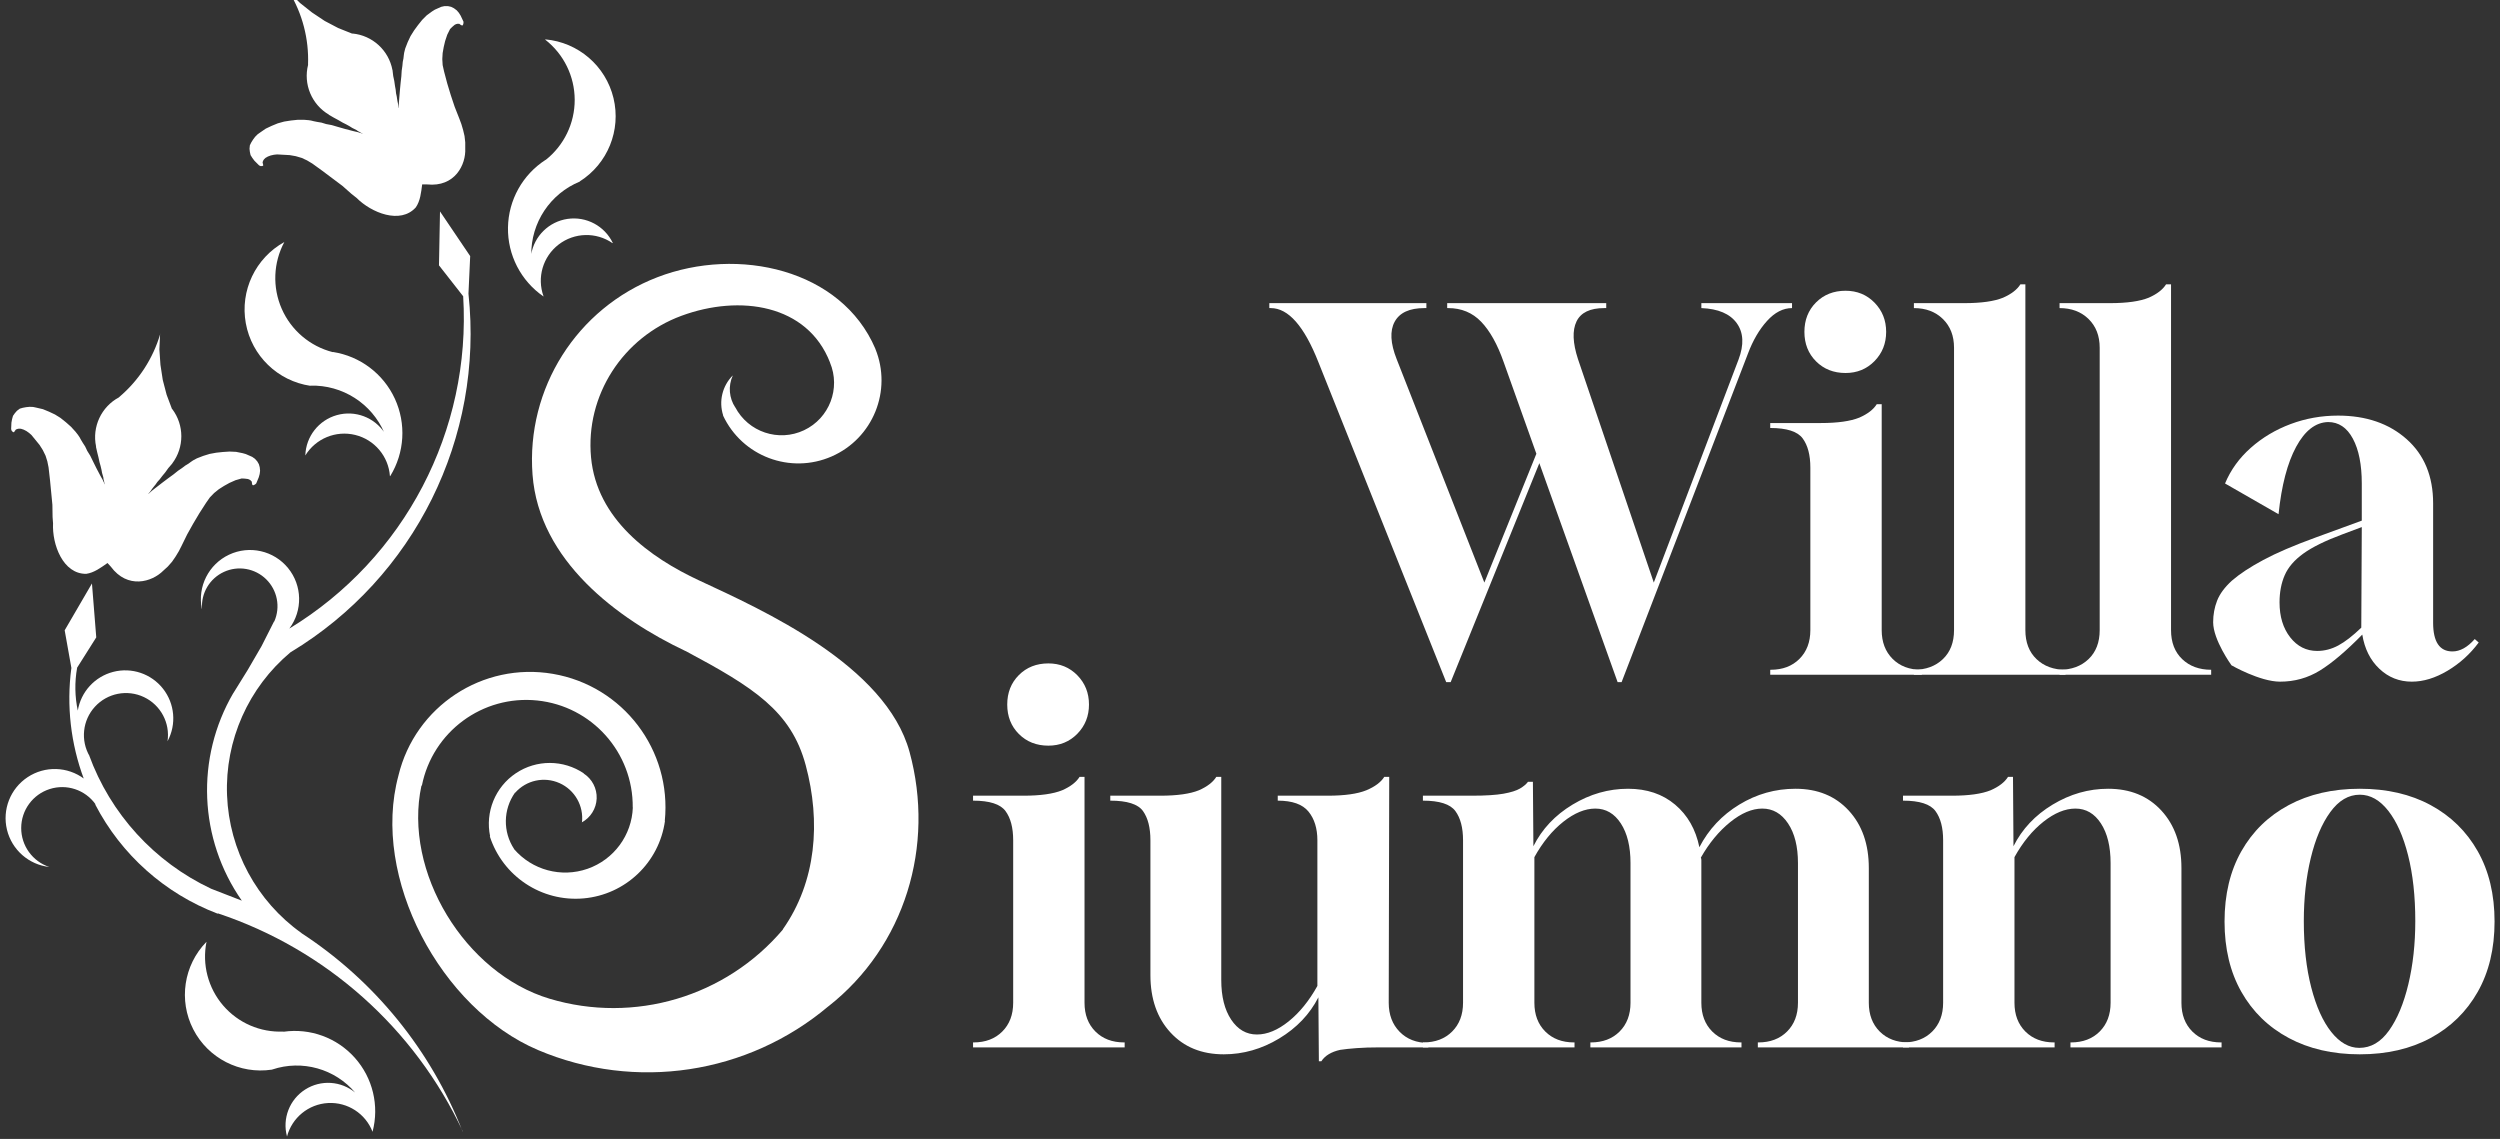
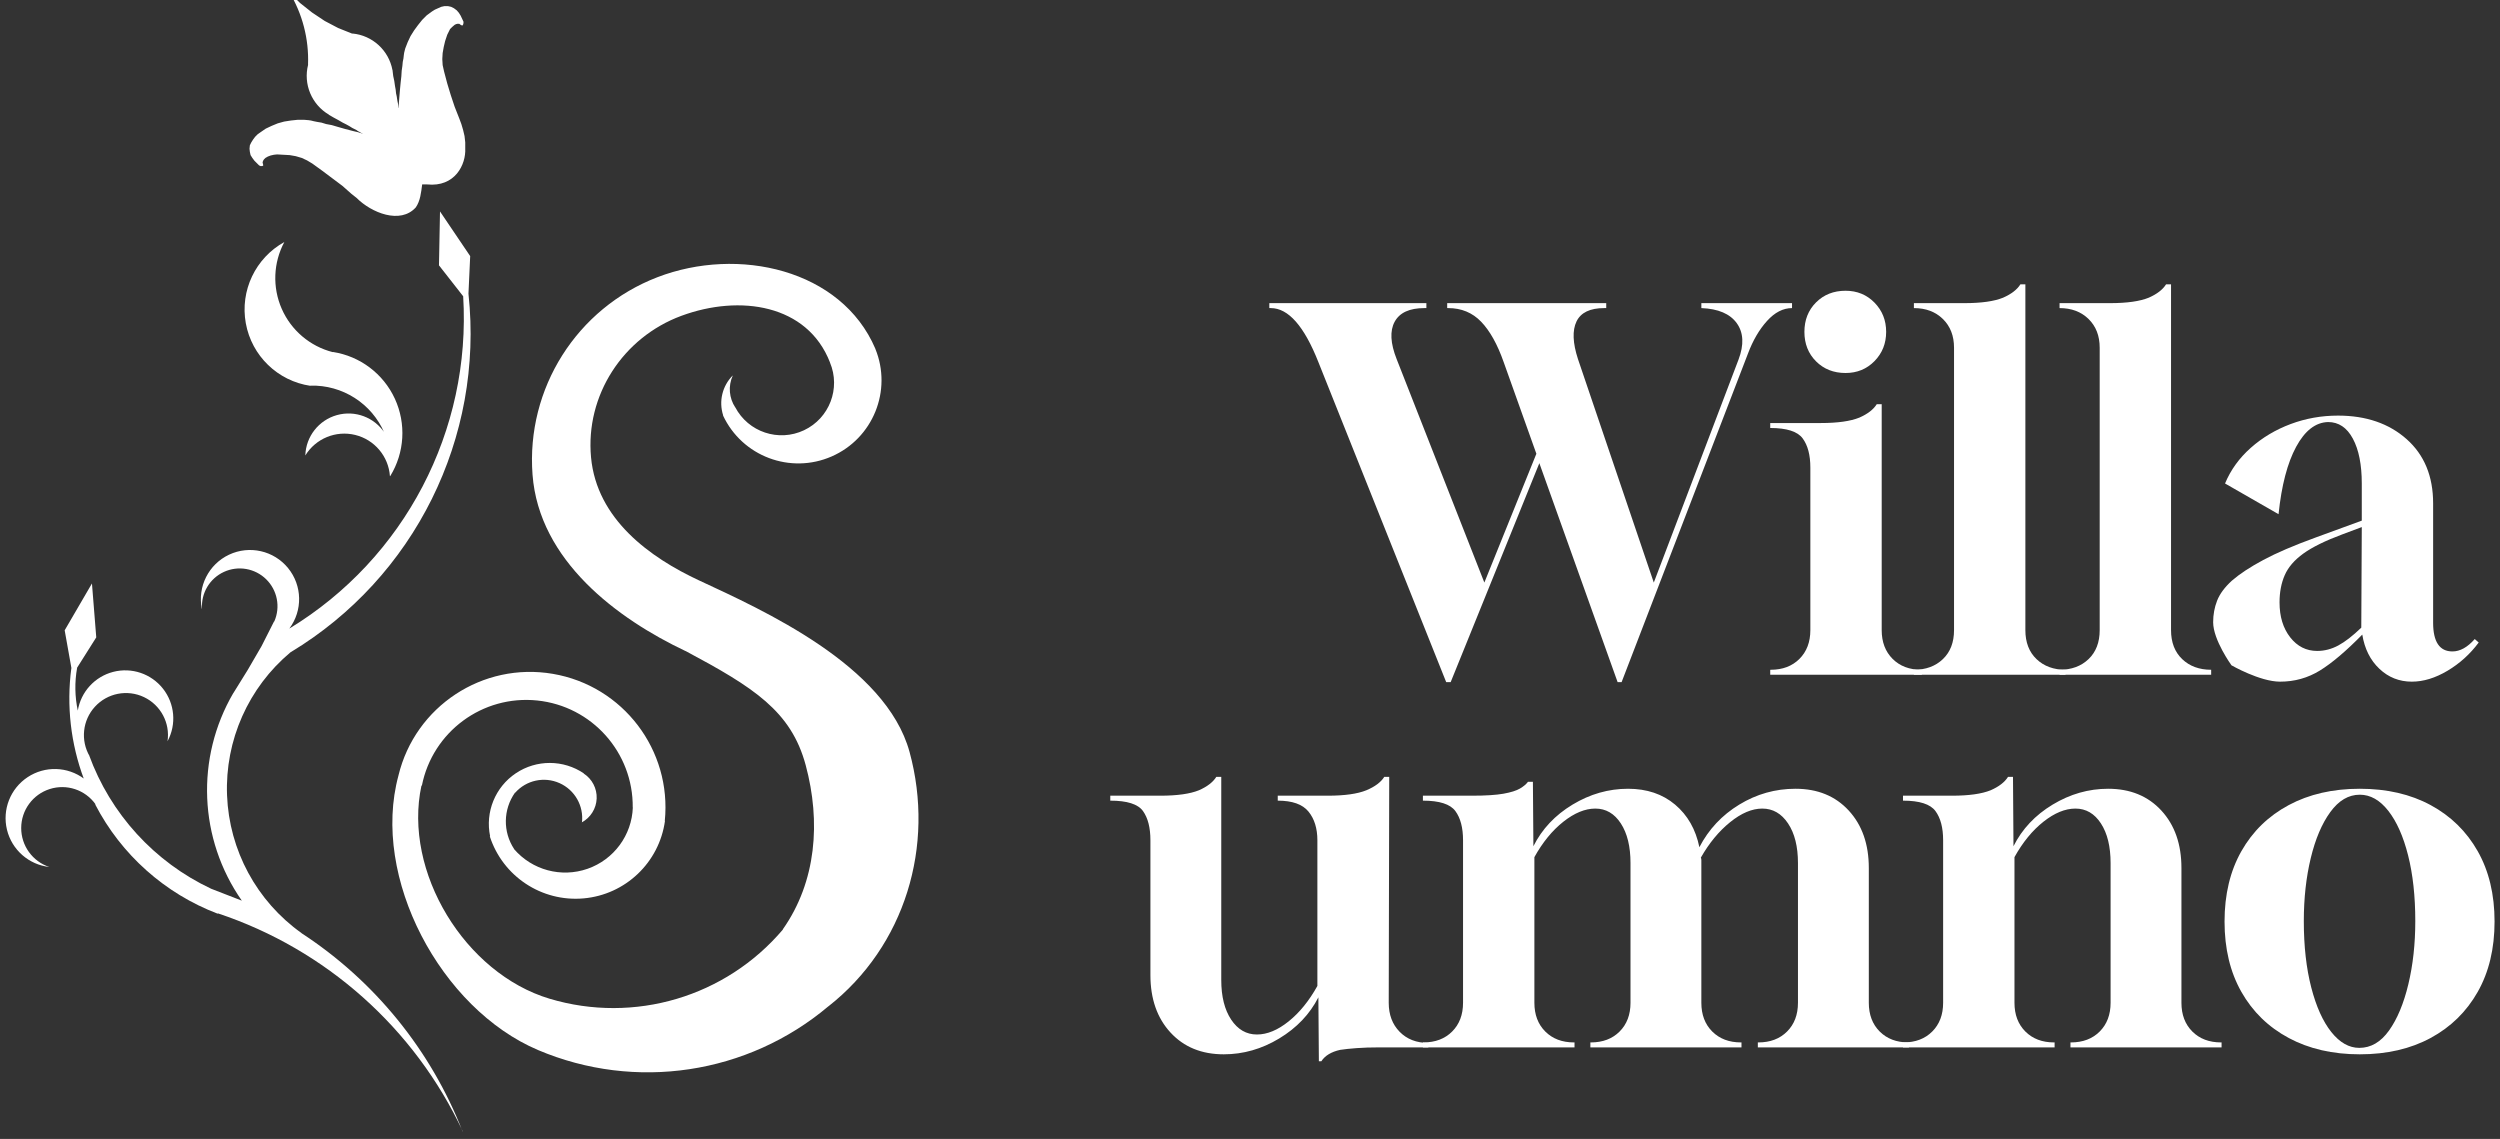
<svg xmlns="http://www.w3.org/2000/svg" width="100%" height="100%" viewBox="0 0 439 200" version="1.1" xml:space="preserve" style="fill-rule:evenodd;clip-rule:evenodd;stroke-linejoin:round;stroke-miterlimit:2;">
  <rect x="0" y="0" width="439" height="200" fill="#333333" stroke="none" />
  <g transform="matrix(0.042,0.046,0.046,-0.042,-148.977,88.441)">
    <g>
      <path d="M2898.82,1515.03C2688.67,1542.48 2513.64,1689.59 2450.45,1891.89L2450.81,1891.23L2429.66,1965.99L2406.41,2039.95L2379,2112.3L2379.13,2113.62C2361.16,2153.98 2320.13,2179.05 2276.01,2176.63C2231.9,2174.21 2193.86,2144.81 2180.4,2102.72C2166.95,2060.64 2180.88,2014.62 2215.41,1987.06L2214.91,1986.7C2160.5,2019.61 2135.5,2085.34 2154.28,2146.09C2173.05,2206.84 2230.78,2247.01 2294.27,2243.49C2357.76,2239.97 2410.69,2193.67 2422.64,2131.21L2422.74,2131.49C2495.77,2504.06 2356.57,2886.45 2061.11,3124.87L2061.07,3124.71L1950.97,3133.07L1840.66,3237.68L1991.04,3215.62L2066.74,3139.84L2066.31,3140.36C2395.3,2898.94 2554.51,2488.73 2474.39,2088.9L2474.27,2088.8C2467.49,1933.86 2532.91,1784.54 2651.41,1684.5C2769.91,1584.45 2928.08,1544.99 3079.68,1577.64L3079.94,1577.5C3318.08,1638.95 3569.46,1624.42 3798.93,1535.95L3799.12,1536.45C3492.62,1632.09 3160.3,1597.64 2879.95,1441.16L2879.98,1439.93C2737.64,1368.25 2573.91,1351.41 2419.96,1392.6L2419.7,1393.7C2369.95,1399.55 2322.11,1372.67 2301.23,1327.14C2280.35,1281.61 2291.19,1227.81 2328.08,1193.93C2364.97,1160.04 2419.5,1153.8 2463.09,1178.47L2463.1,1178.56C2419.32,1139.87 2355.98,1132.81 2304.76,1160.9C2253.54,1189 2225.46,1246.22 2234.57,1303.92C2243.67,1361.63 2288.01,1407.42 2345.39,1418.38L2345.51,1417.43C2246.87,1457.1 2159.47,1520.38 2090.99,1601.72L2091.14,1602.07L1999.26,1660.11L1953.59,1805.94L2074,1712.41L2101.24,1613.16L2101.15,1614.53C2125.89,1582.24 2156.67,1555.07 2191.78,1534.54L2191.51,1534.63C2158.15,1576.79 2152.87,1634.7 2178.07,1682.2C2203.27,1729.71 2254.18,1757.81 2307.8,1753.83C2361.43,1749.85 2407.62,1714.54 2425.53,1663.84L2425.73,1663.36C2392.84,1703.74 2337.43,1717.91 2289.19,1698.28C2240.95,1678.65 2211.18,1629.82 2215.83,1577.94C2220.47,1526.07 2258.45,1483.31 2309.41,1472.57L2304.9,1473.86C2468.53,1406.43 2652.19,1406.43 2815.82,1473.86" style="fill:white;fill-rule:nonzero;" />
    </g>
  </g>
  <g transform="matrix(0.062,0,0,0.062,-133.133,-80.405)">
    <g>
      <path d="M3340.99,3521.71C3288.38,3766.19 3464.51,4053.9 3704.11,4125.56C3943.7,4197.23 4202.99,4120.27 4364.69,3929.51L4364.53,3928.86C4459.75,3793.46 4472.27,3624.04 4429.3,3464.18C4387.95,3310.41 4281.56,3243.57 4089.38,3140.84L4089.17,3140.95C3896.32,3049.67 3673.93,2885.14 3655.56,2641.07C3637.2,2396.99 3781.04,2169.74 4009.5,2081.9C4237.96,1994.06 4530.25,2059.34 4626.46,2284.41L4626.48,2284.8C4674.82,2403.15 4619.91,2538.45 4502.77,2589.64C4385.63,2640.84 4249.04,2589.23 4195.02,2473.37L4195.48,2473.31C4182.61,2433.51 4193.09,2389.86 4222.62,2360.25L4222.45,2361.07C4209.33,2390.38 4212.17,2424.37 4229.97,2451.1L4229.61,2450.16C4266.6,2520.61 4352.53,2549.39 4424.49,2515.42C4496.44,2481.45 4528.83,2396.81 4497.94,2323.48L4498.08,2323.44C4434.16,2158.84 4243.05,2130.18 4077.38,2191.26C3911.7,2252.34 3804.94,2416.48 3821.29,2592.29C3837.56,2767.29 3987.83,2875.89 4127.66,2940.96C4306.95,3024.41 4656.29,3180.7 4723.4,3426.63C4796.02,3692.77 4710.48,3976.69 4493.54,4147.1L4493.66,4146.85C4264.79,4339.84 3946.86,4387.79 3671.24,4270.88C3395.63,4153.97 3197.22,3782.04 3275.91,3493.18L3275.86,3493.17C3323.29,3297.2 3514.36,3171.43 3713.11,3205.35C3911.85,3239.26 4050.4,3421.28 4030.16,3621.88L4030.69,3621.75C4014.41,3739.76 3918.74,3830.86 3800.07,3841.34C3681.41,3851.83 3571.24,3778.91 3534.52,3665.59L3535.5,3665.63C3521.06,3596.8 3549.86,3526.09 3608.29,3486.93C3666.71,3447.78 3743.06,3448.01 3801.24,3487.53L3800.23,3487.51C3824.26,3502.92 3838.33,3529.89 3837.22,3558.4C3836.11,3586.92 3819.99,3612.72 3794.84,3626.21L3795.51,3626.6C3801.07,3579.47 3775.35,3534.2 3732.02,3514.84C3688.69,3495.48 3637.81,3506.52 3606.41,3542.1L3605.91,3541.83C3572.28,3589.44 3571.28,3652.8 3603.4,3701.45L3602.91,3701.32C3654.25,3761.21 3737.07,3783.49 3811.53,3757.44C3885.99,3731.39 3936.86,3662.34 3939.67,3583.5L3939.36,3584.01C3941.06,3428.28 3823.86,3296.88 3668.95,3280.83C3514.03,3264.78 3372.39,3369.36 3342.12,3522.13" style="fill:white;fill-rule:nonzero;" />
    </g>
  </g>
  <g transform="matrix(0.062,0,0,0.062,-133.133,-200.053)">
    <g>
      <path d="M3145,3322L3105,3306L3067,3286L3031,3262L2997,3235L2966,3204L2966.28,3203.63C3003.87,3265.49 3022.46,3337.04 3019.74,3409.38L3019.96,3409.97C3005.92,3464.99 3029.95,3522.66 3078.9,3551.42L3079,3552L3093,3560L3106,3567L3118,3574L3128,3579L3137,3584L3145,3589L3157,3595L3161,3598L3165,3600L3170,3603L3173,3604L3174,3605L3173,3605L3171,3604L3167,3603L3161,3601L3148,3598L3125,3592L3104,3586L3087,3581L3071,3578L3058,3574L3046,3572L3036,3570L3028,3568L3021,3567L3009,3566L2990,3566L2971,3568L2952,3571L2934,3576L2917,3583L2900,3591L2884,3602L2877,3607L2870,3614L2864,3622L2859,3630L2855,3638L2854,3648L2855,3657L2857,3666L2862,3674L2868,3682L2881,3695L2885,3697L2890,3697L2892,3696L2893,3695L2892,3691L2891,3686L2893,3681L2895,3678L2899,3674L2906,3670L2914,3667L2923,3665L2932,3664L2968,3666L2985,3669L3002,3674L3017,3681L3032,3690L3061,3711L3117,3753L3143,3776L3157,3787C3198.91,3829.24 3281.26,3862.8 3325,3814C3337.76,3795.45 3339.97,3772.04 3343,3749L3357,3749C3435.94,3757.17 3467.34,3692.81 3465,3647L3465,3630L3463,3612L3459,3595L3454,3578L3448,3562L3435,3529L3424,3496L3414,3463L3405,3429L3401,3411L3400,3394L3401,3377L3404,3360L3408,3343L3414,3325L3422,3309L3428,3303L3435,3297L3439,3295L3443,3294L3448,3294L3452,3297L3456,3299L3458,3298L3459,3296L3460,3292L3460,3288L3452,3271L3447,3263L3441,3256L3433,3250L3425,3246L3416,3244L3406,3244L3397,3246L3379,3254L3371,3259L3356,3270L3343,3283L3331,3298L3320,3313L3310,3329L3302,3346L3295,3364L3292,3376L3291,3383L3290,3392L3288,3402L3287,3413L3285,3427L3284,3443L3282,3461L3280,3482L3278,3506L3277,3519L3277,3531L3276,3532L3276,3533L3276,3528L3275,3522L3274,3518L3273,3513L3272,3507L3271,3500L3269,3491L3268,3481L3266,3470L3264,3456L3261,3442L3259,3425L3258.79,3424.89C3248.28,3369.09 3202.14,3326.97 3145.62,3321.58" style="fill:white;fill-rule:nonzero;" />
    </g>
  </g>
  <g transform="matrix(0.042,0.046,-0.046,0.042,50.924,-212.371)">
    <g>
-       <path d="M3145,3322L3105,3306L3067,3286L3031,3262L2997,3235L2966,3204L2966.28,3203.63C3003.87,3265.49 3022.46,3337.04 3019.74,3409.38L3019.96,3409.97C3005.92,3464.99 3029.95,3522.66 3078.9,3551.42L3079,3552L3093,3560L3106,3567L3118,3574L3128,3579L3137,3584L3145,3589L3157,3595L3161,3598L3165,3600L3170,3603L3173,3604L3174,3605L3173,3605L3171,3604L3167,3603L3161,3601L3148,3598L3125,3592L3104,3586L3087,3581L3071,3578L3058,3574L3046,3572L3036,3570L3028,3568L3021,3567L3009,3566L2990,3566L2971,3568L2952,3571L2934,3576L2917,3583L2900,3591L2884,3602L2877,3607L2870,3614L2864,3622L2859,3630L2855,3638L2854,3648L2855,3657L2857,3666L2862,3674L2868,3682L2881,3695L2885,3697L2890,3697L2892,3696L2893,3695L2892,3691L2891,3686L2893,3681L2895,3678L2899,3674L2906,3670L2914,3667L2923,3665L2932,3664L2968,3666L2985,3669L3002,3674L3017,3681L3032,3690L3061,3711L3117,3753L3143,3776L3157,3787C3198.91,3829.24 3281.26,3862.8 3325,3814C3337.76,3795.45 3339.97,3772.04 3343,3749L3357,3749C3435.94,3757.17 3467.34,3692.81 3465,3647L3465,3630L3463,3612L3459,3595L3454,3578L3448,3562L3435,3529L3424,3496L3414,3463L3405,3429L3401,3411L3400,3394L3401,3377L3404,3360L3408,3343L3414,3325L3422,3309L3428,3303L3435,3297L3439,3295L3443,3294L3448,3294L3452,3297L3456,3299L3458,3298L3459,3296L3460,3292L3460,3288L3452,3271L3447,3263L3441,3256L3433,3250L3425,3246L3416,3244L3406,3244L3397,3246L3379,3254L3371,3259L3356,3270L3343,3283L3331,3298L3320,3313L3310,3329L3302,3346L3295,3364L3292,3376L3291,3383L3290,3392L3288,3402L3287,3413L3285,3427L3284,3443L3282,3461L3280,3482L3278,3506L3277,3519L3277,3531L3276,3532L3276,3533L3276,3528L3275,3522L3274,3518L3273,3513L3272,3507L3271,3500L3269,3491L3268,3481L3266,3470L3264,3456L3261,3442L3259,3425L3258.79,3424.89C3248.28,3369.09 3202.14,3326.97 3145.62,3321.58" style="fill:white;fill-rule:nonzero;" />
-     </g>
+       </g>
  </g>
  <g transform="matrix(0.062,0,0,0.062,-133.133,-153.73)">
    <g>
-       <path d="M3882.85,3167.5C3859.63,3119.34 3807.86,3091.8 3754.95,3099.46C3702.04,3107.12 3660.2,3148.21 3651.6,3200.98L3652.02,3201.41C3650.9,3110.4 3705.57,3027.97 3789.86,2993.6L3789.13,2993.46C3868.41,2943.42 3906.93,2848.39 3884.86,2757.27C3862.8,2666.16 3785.07,2599.27 3691.68,2591.04L3691.58,2591.93C3744.06,2632.83 3774.82,2695.58 3775,2762.11C3775.18,2828.64 3744.76,2891.57 3692.5,2932.74L3693,2931.97C3627.46,2974 3587.3,3046.05 3586.03,3123.91C3584.76,3201.76 3622.55,3275.08 3686.69,3319.22L3686.68,3318.61C3667.58,3265.65 3684.89,3206.42 3729.51,3172.08C3774.12,3137.74 3835.8,3136.15 3882.12,3168.16" style="fill:white;fill-rule:nonzero;" />
-     </g>
+       </g>
  </g>
  <g transform="matrix(0.062,0,0,0.062,-133.133,-88.894)">
    <g>
      <path d="M3237.1,2660.47C3207.89,2615.69 3153,2595.03 3101.51,2609.43C3050.02,2623.83 3013.81,2669.96 3012.07,2723.4L3012.08,2723.74C3041.49,2675.74 3098.55,2652.24 3153.24,2665.61C3207.93,2678.97 3247.72,2726.14 3251.68,2782.3L3252.51,2782.26C3293.32,2715.94 3298.22,2633.6 3265.57,2562.91C3232.93,2492.23 3167.06,2442.57 3090.11,2430.65L3089.75,2431.12C3025.3,2414.61 2972.02,2369.37 2945.27,2308.45C2918.52,2247.52 2921.27,2177.68 2952.72,2119.05L2952.92,2119.1C2870.85,2164.4 2826.81,2257.01 2843.48,2349.26C2860.16,2441.52 2933.82,2512.85 3026.56,2526.56L3026.05,2526C3117.03,2523.35 3200.37,2576.62 3236.16,2660.31" style="fill:white;fill-rule:nonzero;" />
    </g>
  </g>
  <g transform="matrix(0.062,0,0,0.062,-133.133,143.259)">
    <g>
-       <path d="M2918.21,718.573C3002.92,690.1 3096.43,716.344 3153.95,784.738L3153.91,784.395C3113.61,750.606 3056.04,746.862 3011.7,775.145C2967.36,803.428 2946.48,857.203 2960.12,907.997L2960.11,908.622C2974.07,854.98 3021.09,816.505 3076.44,813.435C3131.78,810.365 3182.77,843.404 3202.58,895.172L3202.55,894.468C3221.89,820.768 3203.04,742.283 3152.36,685.395C3101.67,628.507 3025.87,600.771 2950.44,611.51L2949.89,611.032C2884.65,613.917 2821.7,586.643 2779.19,537.067C2736.68,487.492 2719.32,421.122 2732.12,357.083L2731.7,357.217C2667.55,423.204 2652.64,522.762 2694.65,604.647C2736.66,686.533 2826.22,732.495 2917.24,718.878" style="fill:white;fill-rule:nonzero;" />
-     </g>
+       </g>
  </g>
  <g transform="matrix(7.25,0,0,7.25,-1382.14,-188.063)">
    <path d="M225.668,42.462L222.572,34.71C222.228,33.838 221.844,33.402 221.42,33.402L221.384,33.402L221.384,33.282L225.188,33.282L225.188,33.402L225.14,33.402C224.78,33.402 224.54,33.512 224.42,33.732C224.3,33.952 224.316,34.254 224.468,34.638L226.592,40.05L227.852,36.93L227.06,34.71C226.908,34.278 226.726,33.952 226.514,33.732C226.302,33.512 226.036,33.402 225.716,33.402L225.692,33.402L225.692,33.282L229.544,33.282L229.544,33.402L229.496,33.402C229.152,33.402 228.928,33.51 228.824,33.726C228.72,33.942 228.732,34.246 228.86,34.638L230.696,40.05L232.748,34.65C232.884,34.29 232.87,33.996 232.706,33.768C232.542,33.54 232.256,33.418 231.848,33.402L231.848,33.282L234.044,33.282L234.044,33.402C233.828,33.402 233.626,33.506 233.438,33.714C233.25,33.922 233.096,34.186 232.976,34.506L229.916,42.462L229.82,42.462L227.924,37.158L225.776,42.462L225.668,42.462Z" style="fill:white;fill-rule:nonzero;" />
  </g>
  <g transform="matrix(7.25,0,0,7.25,-1382.14,-188.063)">
    <path d="M233.516,42.282L233.516,42.162L233.528,42.162C233.816,42.162 234.048,42.074 234.224,41.898C234.4,41.722 234.488,41.49 234.488,41.202L234.488,37.266C234.488,36.962 234.426,36.726 234.302,36.558C234.178,36.39 233.916,36.306 233.516,36.306L233.516,36.186L234.74,36.186C235.148,36.186 235.46,36.142 235.676,36.054C235.876,35.966 236.016,35.858 236.096,35.73L236.216,35.73L236.216,41.202C236.216,41.49 236.304,41.722 236.48,41.898C236.656,42.074 236.888,42.162 237.176,42.162L237.188,42.162L237.188,42.282L233.516,42.282ZM235.34,34.974C235.052,34.974 234.814,34.88 234.626,34.692C234.438,34.504 234.344,34.266 234.344,33.978C234.344,33.69 234.438,33.452 234.626,33.264C234.814,33.076 235.052,32.982 235.34,32.982C235.62,32.982 235.854,33.078 236.042,33.27C236.23,33.462 236.324,33.698 236.324,33.978C236.324,34.258 236.23,34.494 236.042,34.686C235.854,34.878 235.62,34.974 235.34,34.974Z" style="fill:white;fill-rule:nonzero;" />
  </g>
  <g transform="matrix(7.25,0,0,7.25,-1382.14,-188.063)">
    <path d="M236.996,42.282L236.996,42.162C237.284,42.162 237.518,42.076 237.698,41.904C237.878,41.732 237.968,41.498 237.968,41.202L237.968,34.362C237.968,34.074 237.878,33.842 237.698,33.666C237.518,33.49 237.284,33.402 236.996,33.402L236.996,33.282L238.22,33.282C238.628,33.282 238.94,33.238 239.156,33.15C239.356,33.062 239.496,32.954 239.576,32.826L239.696,32.826L239.696,41.202C239.696,41.498 239.786,41.732 239.966,41.904C240.146,42.076 240.38,42.162 240.668,42.162L240.668,42.282L236.996,42.282Z" style="fill:white;fill-rule:nonzero;" />
  </g>
  <g transform="matrix(7.25,0,0,7.25,-1382.14,-188.063)">
    <path d="M240.524,42.282L240.524,42.162C240.812,42.162 241.046,42.076 241.226,41.904C241.406,41.732 241.496,41.498 241.496,41.202L241.496,34.362C241.496,34.074 241.406,33.842 241.226,33.666C241.046,33.49 240.812,33.402 240.524,33.402L240.524,33.282L241.748,33.282C242.156,33.282 242.468,33.238 242.684,33.15C242.884,33.062 243.024,32.954 243.104,32.826L243.224,32.826L243.224,41.202C243.224,41.498 243.314,41.732 243.494,41.904C243.674,42.076 243.908,42.162 244.196,42.162L244.196,42.282L240.524,42.282Z" style="fill:white;fill-rule:nonzero;" />
  </g>
  <g transform="matrix(7.25,0,0,7.25,-1382.14,-188.063)">
    <path d="M245.864,42.45C245.376,42.45 244.688,42.054 244.688,42.054C244.688,42.054 244.244,41.442 244.244,41.01C244.244,40.826 244.276,40.652 244.34,40.488C244.404,40.324 244.524,40.162 244.7,40.002C244.884,39.842 245.136,39.676 245.456,39.504C245.776,39.332 246.2,39.15 246.728,38.958L247.844,38.55L247.844,37.65C247.844,37.194 247.772,36.832 247.628,36.564C247.484,36.296 247.284,36.162 247.028,36.162C246.724,36.17 246.466,36.37 246.254,36.762C246.042,37.154 245.9,37.698 245.828,38.394L244.532,37.65C244.668,37.322 244.876,37.034 245.156,36.786C245.436,36.538 245.758,36.346 246.122,36.21C246.486,36.074 246.868,36.006 247.268,36.006C247.948,36.006 248.502,36.196 248.93,36.576C249.358,36.956 249.572,37.474 249.572,38.13L249.572,41.022C249.572,41.486 249.728,41.718 250.04,41.718C250.224,41.718 250.404,41.618 250.58,41.418L250.676,41.502C250.468,41.782 250.216,42.01 249.92,42.186C249.624,42.362 249.336,42.45 249.056,42.45C248.752,42.45 248.49,42.346 248.27,42.138C248.05,41.93 247.912,41.654 247.856,41.31C247.464,41.71 247.122,42 246.83,42.18C246.538,42.36 246.216,42.45 245.864,42.45ZM246.764,41.706C246.94,41.706 247.11,41.662 247.274,41.574C247.438,41.486 247.624,41.342 247.832,41.142L247.844,38.706L247.364,38.886C246.956,39.038 246.644,39.192 246.428,39.348C246.212,39.504 246.062,39.678 245.978,39.87C245.894,40.062 245.852,40.282 245.852,40.53C245.852,40.874 245.938,41.156 246.11,41.376C246.282,41.596 246.5,41.706 246.764,41.706Z" style="fill:white;fill-rule:nonzero;" />
  </g>
  <g transform="matrix(7.25,0,0,7.25,-1428.12,-188.063)">
-     <path d="M220.55,51.308L220.55,51.188L220.562,51.188C220.85,51.188 221.082,51.1 221.258,50.924C221.434,50.748 221.522,50.516 221.522,50.228L221.522,46.292C221.522,45.988 221.46,45.752 221.336,45.584C221.212,45.416 220.95,45.332 220.55,45.332L220.55,45.212L221.774,45.212C222.182,45.212 222.494,45.168 222.71,45.08C222.91,44.992 223.05,44.884 223.13,44.756L223.25,44.756L223.25,50.228C223.25,50.516 223.338,50.748 223.514,50.924C223.69,51.1 223.922,51.188 224.21,51.188L224.222,51.188L224.222,51.308L220.55,51.308ZM222.374,44C222.086,44 221.848,43.906 221.66,43.718C221.472,43.53 221.378,43.292 221.378,43.004C221.378,42.716 221.472,42.478 221.66,42.29C221.848,42.102 222.086,42.008 222.374,42.008C222.654,42.008 222.888,42.104 223.076,42.296C223.264,42.488 223.358,42.724 223.358,43.004C223.358,43.284 223.264,43.52 223.076,43.712C222.888,43.904 222.654,44 222.374,44Z" style="fill:white;fill-rule:nonzero;" />
-   </g>
+     </g>
  <g transform="matrix(7.25,0,0,7.25,-1428.12,-188.063)">
    <path d="M228.926,51.644L228.914,50.096C228.706,50.504 228.39,50.836 227.966,51.092C227.542,51.348 227.094,51.476 226.622,51.476C226.086,51.476 225.656,51.3 225.332,50.948C225.008,50.596 224.846,50.132 224.846,49.556L224.846,46.292C224.846,45.988 224.786,45.752 224.666,45.584C224.546,45.416 224.282,45.332 223.874,45.332L223.874,45.212L225.086,45.212C225.494,45.212 225.806,45.168 226.022,45.08C226.222,44.992 226.362,44.884 226.442,44.756L226.562,44.756L226.562,49.676C226.562,50.076 226.642,50.396 226.802,50.636C226.962,50.876 227.17,50.996 227.426,50.996C227.674,50.996 227.93,50.89 228.194,50.678C228.458,50.466 228.69,50.18 228.89,49.82L228.89,46.292C228.89,46.004 228.818,45.772 228.674,45.596C228.53,45.42 228.282,45.332 227.93,45.332L227.93,45.212L229.142,45.212C229.55,45.212 229.862,45.168 230.078,45.08C230.286,44.992 230.43,44.884 230.51,44.756L230.63,44.756L230.618,50.228C230.618,50.516 230.706,50.75 230.882,50.93C231.058,51.11 231.29,51.2 231.578,51.2L231.578,51.308L230.39,51.308C230.182,51.308 229.998,51.314 229.838,51.326C229.678,51.338 229.546,51.352 229.442,51.368C229.226,51.416 229.074,51.508 228.986,51.644L228.926,51.644Z" style="fill:white;fill-rule:nonzero;" />
  </g>
  <g transform="matrix(7.25,0,0,7.25,-1428.12,-188.063)">
    <path d="M231.446,51.308L231.446,51.188L231.458,51.188C231.746,51.188 231.978,51.1 232.154,50.924C232.33,50.748 232.418,50.516 232.418,50.228L232.418,46.292C232.418,45.988 232.356,45.752 232.232,45.584C232.108,45.416 231.846,45.332 231.446,45.332L231.446,45.212L232.634,45.212C232.962,45.212 233.216,45.196 233.396,45.164C233.576,45.132 233.71,45.09 233.798,45.038C233.886,44.986 233.95,44.932 233.99,44.876L234.11,44.876L234.122,46.436C234.33,46.02 234.646,45.684 235.07,45.428C235.494,45.172 235.942,45.044 236.414,45.044C236.87,45.044 237.25,45.172 237.554,45.428C237.858,45.684 238.054,46.028 238.142,46.46C238.366,46.028 238.688,45.684 239.108,45.428C239.528,45.172 239.982,45.044 240.47,45.044C241.006,45.044 241.436,45.22 241.76,45.572C242.084,45.924 242.246,46.388 242.246,46.964L242.246,50.228C242.246,50.516 242.334,50.748 242.51,50.924C242.686,51.1 242.918,51.188 243.206,51.188L243.218,51.188L243.218,51.308L239.558,51.308L239.558,51.188L239.57,51.188C239.858,51.188 240.09,51.1 240.266,50.924C240.442,50.748 240.53,50.516 240.53,50.228L240.53,46.844C240.53,46.444 240.45,46.124 240.29,45.884C240.13,45.644 239.922,45.524 239.666,45.524C239.418,45.524 239.158,45.634 238.886,45.854C238.614,46.074 238.378,46.36 238.178,46.712C238.186,46.728 238.19,46.748 238.19,46.772L238.19,50.228C238.19,50.516 238.278,50.748 238.454,50.924C238.63,51.1 238.862,51.188 239.15,51.188L239.162,51.188L239.162,51.308L235.502,51.308L235.502,51.188L235.514,51.188C235.802,51.188 236.034,51.1 236.21,50.924C236.386,50.748 236.474,50.516 236.474,50.228L236.474,46.844C236.474,46.444 236.396,46.124 236.24,45.884C236.084,45.644 235.878,45.524 235.622,45.524C235.374,45.524 235.116,45.63 234.848,45.842C234.58,46.054 234.346,46.34 234.146,46.7L234.146,50.228C234.146,50.516 234.234,50.748 234.41,50.924C234.586,51.1 234.818,51.188 235.106,51.188L235.118,51.188L235.118,51.308L231.446,51.308Z" style="fill:white;fill-rule:nonzero;" />
  </g>
  <g transform="matrix(7.25,0,0,7.25,-1428.12,-188.063)">
    <path d="M243.074,51.308L243.074,51.188L243.086,51.188C243.374,51.188 243.606,51.1 243.782,50.924C243.958,50.748 244.046,50.516 244.046,50.228L244.046,46.292C244.046,45.988 243.984,45.752 243.86,45.584C243.736,45.416 243.474,45.332 243.074,45.332L243.074,45.212L244.262,45.212C244.67,45.212 244.982,45.168 245.198,45.08C245.398,44.992 245.538,44.884 245.618,44.756L245.738,44.756L245.75,46.436C245.958,46.02 246.274,45.684 246.698,45.428C247.122,45.172 247.57,45.044 248.042,45.044C248.578,45.044 249.008,45.22 249.332,45.572C249.656,45.924 249.818,46.388 249.818,46.964L249.818,50.228C249.818,50.516 249.906,50.748 250.082,50.924C250.258,51.1 250.49,51.188 250.778,51.188L250.79,51.188L250.79,51.308L247.13,51.308L247.13,51.188L247.142,51.188C247.43,51.188 247.662,51.1 247.838,50.924C248.014,50.748 248.102,50.516 248.102,50.228L248.102,46.844C248.102,46.444 248.024,46.124 247.868,45.884C247.712,45.644 247.506,45.524 247.25,45.524C247.002,45.524 246.744,45.63 246.476,45.842C246.208,46.054 245.974,46.34 245.774,46.7L245.774,50.228C245.774,50.516 245.862,50.748 246.038,50.924C246.214,51.1 246.446,51.188 246.734,51.188L246.746,51.188L246.746,51.308L243.074,51.308Z" style="fill:white;fill-rule:nonzero;" />
  </g>
  <g transform="matrix(7.25,0,0,7.25,-1428.12,-188.063)">
    <path d="M254.138,51.476C253.482,51.476 252.908,51.344 252.416,51.08C251.924,50.816 251.542,50.444 251.27,49.964C250.998,49.484 250.862,48.916 250.862,48.26C250.862,47.604 250.998,47.036 251.27,46.556C251.542,46.076 251.924,45.704 252.416,45.44C252.908,45.176 253.482,45.044 254.138,45.044C254.794,45.044 255.366,45.176 255.854,45.44C256.342,45.704 256.722,46.076 256.994,46.556C257.266,47.036 257.402,47.604 257.402,48.26C257.402,48.916 257.266,49.484 256.994,49.964C256.722,50.444 256.342,50.816 255.854,51.08C255.366,51.344 254.794,51.476 254.138,51.476ZM254.126,51.32C254.406,51.32 254.646,51.18 254.846,50.9C255.046,50.62 255.202,50.246 255.314,49.778C255.426,49.31 255.482,48.8 255.482,48.248C255.482,47.648 255.424,47.118 255.308,46.658C255.192,46.198 255.032,45.838 254.828,45.578C254.624,45.318 254.394,45.188 254.138,45.188C253.866,45.188 253.628,45.328 253.424,45.608C253.22,45.888 253.062,46.26 252.95,46.724C252.838,47.188 252.782,47.696 252.782,48.248C252.782,48.856 252.842,49.392 252.962,49.856C253.082,50.32 253.244,50.68 253.448,50.936C253.652,51.192 253.878,51.32 254.126,51.32Z" style="fill:white;fill-rule:nonzero;" />
  </g>
</svg>